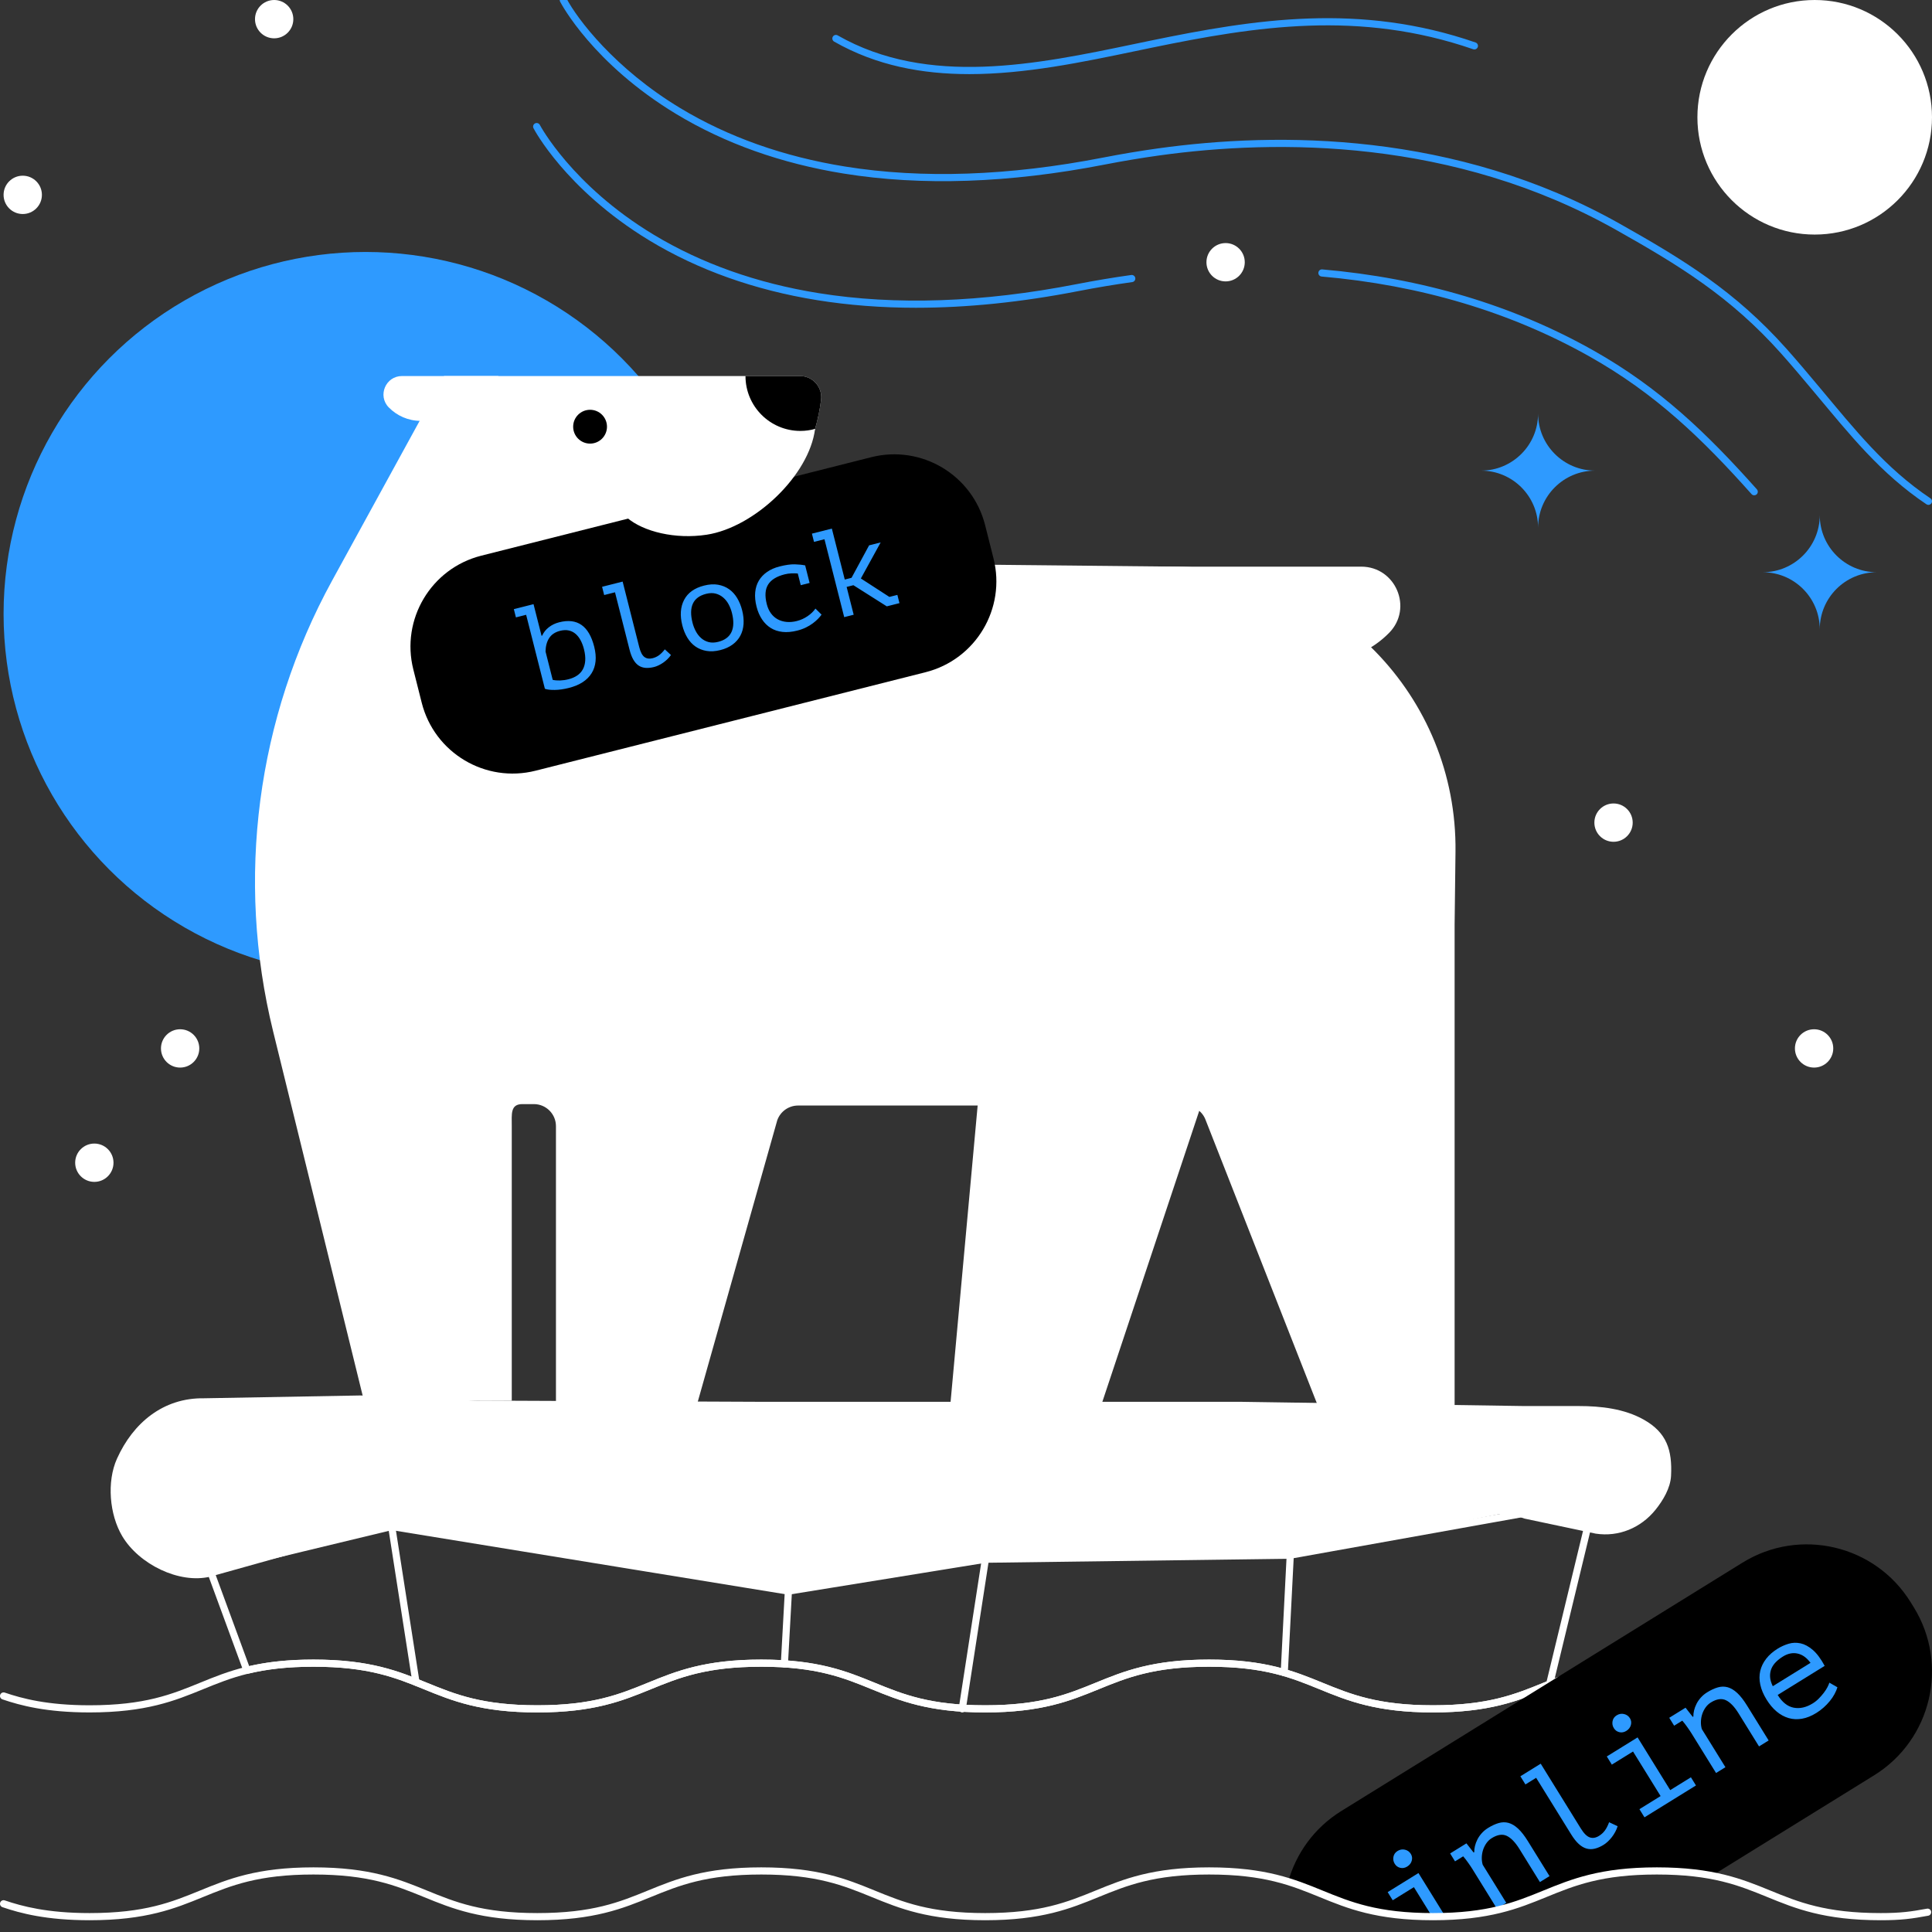
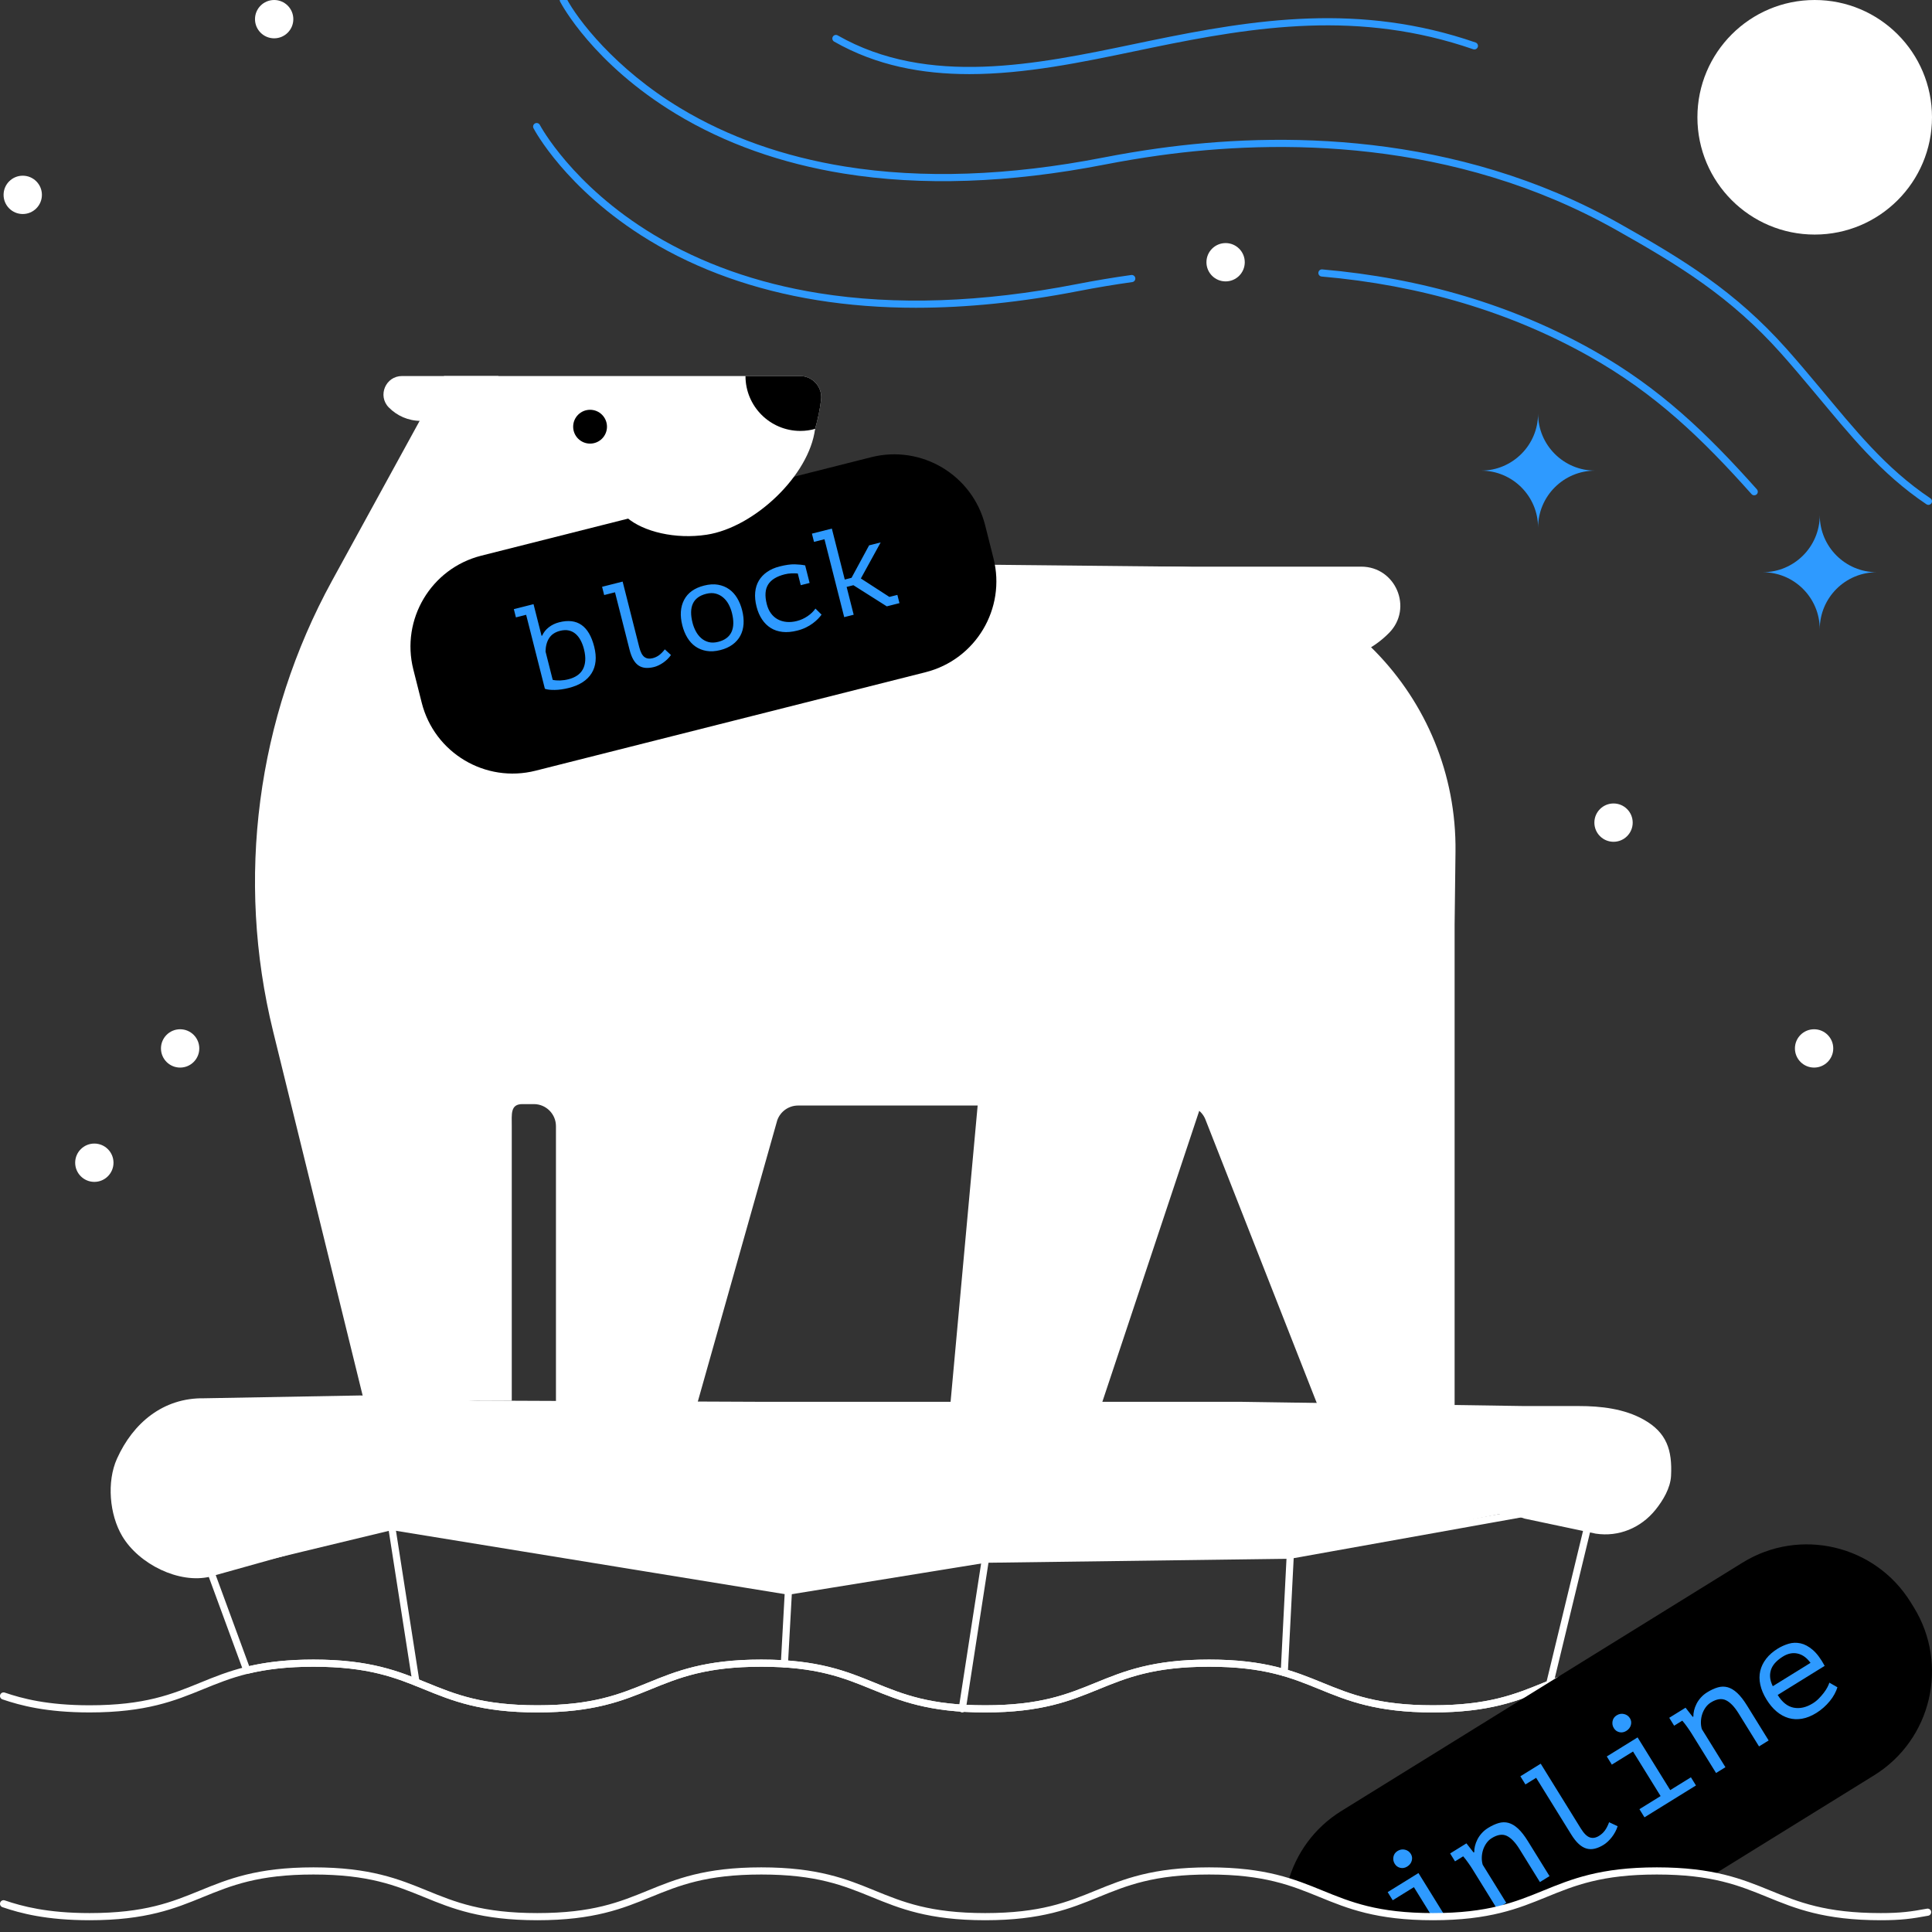
<svg xmlns="http://www.w3.org/2000/svg" viewBox="0 0 1080 1080" xml:space="preserve">
  <rect x="0" y="0" width="1080" height="1080" fill="#333333" stroke="none" />
-   <circle fill="#2E9AFF" cx="204.35" cy="343.199" r="202.348" />
  <path fill="#FFF" d="M801.04 957.262c-31.683 0-47.773-6.571-63.335-12.926-15.904-6.494-30.926-12.628-61.822-12.628-30.897 0-45.92 6.134-61.825 12.628-15.562 6.354-31.654 12.926-63.338 12.926-31.683 0-47.774-6.57-63.336-12.925-15.904-6.495-30.927-12.629-61.825-12.629s-45.921 6.134-61.825 12.629c-15.562 6.354-31.653 12.925-63.336 12.925s-47.775-6.57-63.337-12.925c-15.904-6.495-30.927-12.629-61.825-12.629-30.897 0-45.921 6.134-61.825 12.629-15.562 6.354-31.653 12.925-63.337 12.925-24.183 0-38.738-3.904-48.718-7.306-1.045-.355-1.604-1.492-1.247-2.538.355-1.045 1.491-1.6 2.538-1.248 9.687 3.302 23.831 7.092 47.427 7.092 30.898 0 45.921-6.134 61.825-12.628 15.562-6.354 31.654-12.926 63.337-12.926 31.684 0 47.775 6.571 63.337 12.926 15.904 6.494 30.928 12.628 61.825 12.628s45.92-6.134 61.824-12.628c15.562-6.354 31.653-12.926 63.337-12.926s47.775 6.571 63.337 12.926c15.904 6.494 30.927 12.628 61.824 12.628 30.898 0 45.921-6.134 61.826-12.629 15.562-6.354 31.654-12.925 63.337-12.925 31.682 0 47.772 6.57 63.334 12.925 15.904 6.495 30.926 12.629 61.823 12.629s45.921-6.134 61.825-12.628c15.562-6.354 31.653-12.926 63.337-12.926 1.104 0 2 .896 2 2s-.896 2-2 2c-30.897 0-45.921 6.134-61.825 12.629-15.561 6.354-31.653 12.925-63.337 12.925zM447.245 210.205c7.152 0 12.632 6.291 11.736 13.387-6.58 52.086-51.043 92.367-104.915 92.367-58.406 0-105.754-47.348-105.754-105.754h198.933z" />
  <path fill="#FFF" d="m248.312 210.205-62.674 114.38c-42.136 76.897-53.898 166.802-32.963 251.951l50.772 206.504h82.633V629.55c0-6.821-.859-12.351 5.963-12.351h6.389c6.821 0 12.351 5.53 12.351 12.351v155.093l79.072-.367 44.631-158.023c1.739-4.945 6.41-8.253 11.652-8.253h216.219c5.079 0 9.64 3.109 11.496 7.836l9.051 23.045 53.321 135.762 76.912 1.602V517.052l.495-40.923c1.053-87.082-68.777-158.484-155.862-159.368l-315.72-3.205" />
  <path fill="#000000" d="m517.398 375.77-218.006 55.055c-28.061 7.086-56.553-9.917-63.64-37.978l-4.692-18.58c-7.086-28.061 9.917-56.553 37.978-63.64l218.006-55.055c28.061-7.086 56.553 9.917 63.64 37.978l4.692 18.58c7.086 28.061-9.917 56.554-37.978 63.64z" />
  <path fill="#FFF" d="M760.949 316.76c19.262 0 29.082 23.205 15.613 36.974-9.6 9.813-22.989 15.903-37.801 15.903-29.203 0-91.467-23.674-91.467-52.877h113.655zM224.714 210.205c-9.133 0-13.789 11.003-7.403 17.531 4.552 4.653 10.9 7.541 17.923 7.541 13.847 0 43.369-11.225 43.369-25.072h-53.889z" />
  <circle fill="#000000" cx="329.853" cy="238.526" r="9.453" />
  <path fill="#000000" d="M447.245 210.205H416.73c0 16.945 13.737 30.682 30.682 30.682 2.848 0 5.601-.396 8.218-1.122 1.521-5.235 2.653-10.636 3.352-16.173.896-7.096-4.584-13.387-11.737-13.387z" />
  <g>
    <path fill="#FFF" d="M455.629 239.765c-3.29 26.043-33.961 55.058-60.585 59.144-17.41 2.672-35.399-1.623-44.663-9.618l105.248-49.526z" />
  </g>
  <g>
    <path fill="#2E9AFF" d="m287.242 340.516 11.007-2.788 4.479 17.681.345-.088c.809-1.814 2.049-3.374 3.72-4.676 1.672-1.302 3.608-2.232 5.81-2.789 10.09-2.557 16.611 1.99 19.562 13.64 1.498 5.917 1.018 10.859-1.443 14.825-2.461 3.967-6.694 6.711-12.703 8.232-2.844.721-5.482 1.097-7.914 1.127-2.434.031-4.27-.188-5.51-.654l-10.474-41.348-5.711 1.446-1.168-4.608zm25.84 12.123c-2.752.697-4.779 2.041-6.081 4.03-1.303 1.989-1.983 4.504-2.042 7.546l4.008 15.823c1.194.282 2.565.399 4.115.349 1.549-.052 3.125-.28 4.731-.688 1.833-.464 3.431-1.148 4.787-2.055 1.356-.903 2.421-2.051 3.19-3.443.771-1.39 1.221-3.028 1.354-4.918.132-1.889-.104-4.025-.708-6.41-.441-1.742-1.043-3.347-1.806-4.814-.762-1.465-1.692-2.683-2.791-3.648-1.1-.966-2.375-1.619-3.827-1.959-1.452-.34-3.097-.277-4.93.187zM336.568 328.021l11.49-2.911 9.271 36.602c.709 2.797 1.678 4.651 2.908 5.559 1.23.908 2.764 1.131 4.598.666 1.283-.325 2.453-.865 3.507-1.621 1.054-.754 2.151-1.862 3.295-3.323l3.436 3.155c-.574.83-1.234 1.606-1.98 2.333-.747.727-1.537 1.378-2.37 1.955-.833.576-1.688 1.073-2.561 1.49-.874.415-1.701.724-2.484.922-1.703.432-3.275.598-4.721.5s-2.738-.514-3.88-1.25-2.142-1.837-3.003-3.303c-.86-1.465-1.588-3.368-2.18-5.707l-8.104-31.992-6.054 1.534-1.168-4.609zM381.424 349.604c-1.405-5.549-1.074-10.308.997-14.273 2.07-3.965 5.788-6.628 11.154-7.987 2.89-.731 5.497-.891 7.823-.479 2.324.411 4.378 1.246 6.16 2.502 1.783 1.258 3.285 2.902 4.508 4.935 1.223 2.033 2.154 4.312 2.793 6.834.697 2.751.96 5.333.79 7.743-.171 2.411-.769 4.577-1.796 6.494-1.027 1.921-2.476 3.569-4.348 4.945-1.872 1.378-4.139 2.402-6.799 3.076-2.844.721-5.439.878-7.787.473s-4.413-1.237-6.195-2.494c-1.783-1.256-3.286-2.901-4.509-4.935s-2.151-4.31-2.791-6.834zm5.711-1.446c.406 1.605 1.006 3.16 1.803 4.667.795 1.509 1.789 2.793 2.983 3.856 1.194 1.065 2.587 1.81 4.179 2.236 1.593.428 3.394.385 5.406-.125 3.656-.926 6.125-2.759 7.401-5.499 1.275-2.738 1.357-6.31.242-10.713-.419-1.651-1.022-3.219-1.812-4.703s-1.792-2.754-3.009-3.812c-1.218-1.058-2.621-1.801-4.214-2.228-1.593-.426-3.394-.385-5.405.124-3.658.927-6.116 2.747-7.376 5.456-1.261 2.712-1.325 6.293-.198 10.741zM445.968 320.589c-1.148-.1-2.362-.121-3.642-.066-1.279.057-2.515.234-3.707.536-4.495 1.139-7.575 3.044-9.241 5.718-1.665 2.674-1.915 6.31-.751 10.907.513 2.024 1.291 3.748 2.336 5.172 1.043 1.425 2.301 2.537 3.773 3.337 1.472.804 3.119 1.291 4.946 1.464 1.825.175 3.746.005 5.765-.507 2.156-.546 4.159-1.45 6.012-2.713 1.852-1.264 3.312-2.677 4.381-4.239l3.419 3.381c-.504.713-1.16 1.49-1.973 2.33-.812.841-1.782 1.684-2.909 2.53-1.129.848-2.42 1.626-3.875 2.336s-3.076 1.292-4.865 1.745c-2.982.755-5.715.996-8.2.723-2.484-.272-4.685-1.01-6.6-2.208-1.914-1.199-3.543-2.811-4.886-4.839-1.344-2.026-2.357-4.393-3.043-7.1-.732-2.89-.981-5.56-.748-8.011.233-2.449.915-4.624 2.046-6.521 1.13-1.897 2.67-3.521 4.623-4.869 1.952-1.348 4.259-2.36 6.919-3.034 3.394-.859 6.233-1.26 8.517-1.205 2.283.057 4.252.266 5.905.627l-.016.224 2.422 9.563-4.953 1.255-1.655-6.536zM453.867 298.307l11.146-2.823 7.215 28.481 3.784-.958 9.823-18.155 6.467-1.638-11.074 20.156 15.938 10.312 4.472-1.133 1.168 4.609-7.087 1.795-18.661-11.818-3.783.958 3.938 15.548-5.298 1.342-11.031-43.55-5.848 1.481-1.169-4.607z" />
  </g>
  <g>
    <path fill="#FFF" d="m612.088 796.041 59.321-178.161-116.315-93.807-24.845 271.961z" />
  </g>
  <g>
    <path fill="#2E9AFF" d="m232.525 940.344-13.569-87.034" />
    <path fill="#FFF" d="M232.522 942.345c-.968 0-1.819-.705-1.974-1.692l-13.568-87.035c-.17-1.091.577-2.113 1.669-2.284 1.08-.166 2.113.577 2.284 1.669l13.568 87.035c.17 1.091-.577 2.113-1.669 2.284-.103.015-.208.023-.31.023z" />
    <path fill="#2E9AFF" d="m438.479 930.108 2.239-40.666" />
    <path fill="#FFF" d="M438.481 932.108c-.037 0-.074-.001-.112-.003-1.103-.061-1.947-1.004-1.887-2.107l2.239-40.667c.061-1.104.977-1.947 2.107-1.887 1.103.061 1.947 1.004 1.887 2.107l-2.239 40.667c-.059 1.066-.942 1.89-1.995 1.89z" />
-     <path fill="#2E9AFF" d="m550.846 871.603-12.931 83.659" />
    <path fill="#FFF" d="M537.918 957.262c-.103 0-.205-.008-.309-.023-1.092-.169-1.84-1.19-1.671-2.282l12.931-83.658c.169-1.093 1.201-1.833 2.282-1.671 1.092.169 1.84 1.19 1.671 2.282l-12.931 83.658c-.152.987-1.004 1.694-1.973 1.694z" />
    <g>
      <path fill="#2E9AFF" d="m721.26 869.34-3.345 65.664" />
      <path fill="#FFF" d="M717.916 937.004c-.034 0-.069-.001-.104-.003-1.104-.056-1.952-.996-1.896-2.099l3.347-65.663c.056-1.104.997-1.949 2.099-1.896 1.104.056 1.952.996 1.896 2.099l-3.347 65.663c-.053 1.069-.937 1.899-1.995 1.899z" />
    </g>
    <g>
      <path fill="#FFF" d="M892.035 857.317c12.859 1.95 25.218-3.221 33.341-13.271 4.209-5.207 8.402-12.155 8.751-19.04.729-14.397-2.41-24.189-15.24-31.41-10.946-6.161-24.071-7.612-36.426-7.612h-30.615l-158.306-2.366H425.021l-155.66-.67c-1.346.061-2.695.061-4.041 0l-63.73-2.878s-87.472 1.577-87.474 1.576c-22.847-.377-39.741 13.788-48.737 33.791-5.784 12.861-4.198 31.247 2.942 43.264 9.369 15.77 31.903 26.819 49.149 22.662l92.714-25.94c5.79-1.396 11.801-1.621 17.68-.663l205.681 33.512c4.752.774 9.597.776 14.35.007l99.693-16.148c2.17-.351 4.362-.542 6.56-.572l162.585-2.159c3.011-.04 6.011-.384 8.953-1.026l111.8-21.815c5.341-1.166 14.777 2.355 14.777 2.355l39.772 8.403z" />
    </g>
  </g>
  <g>
    <path fill="#FFF" d="M801.04 957.262c-31.683 0-47.773-6.571-63.335-12.926-15.904-6.494-30.926-12.628-61.822-12.628-30.897 0-45.92 6.134-61.825 12.628-15.562 6.354-31.654 12.926-63.338 12.926-31.683 0-47.774-6.57-63.336-12.925-15.904-6.495-30.927-12.629-61.825-12.629s-45.921 6.134-61.825 12.629c-15.562 6.354-31.653 12.925-63.336 12.925s-47.775-6.571-63.337-12.925c-15.904-6.495-30.928-12.629-61.825-12.629-13.896 0-25.912 1.291-36.732 3.948-.984.244-2.003-.296-2.354-1.253l-20.558-55.943c-.197-.535-.156-1.129.113-1.633.27-.503.74-.867 1.295-1.001l101.487-24.461c.26-.062.528-.072.79-.029l221.441 36.079 109.808-17.786c.097-.016.194-.023.293-.025l170.251-2.261 141.352-25.33c.34-.06.693-.031 1.021.084l24.925 8.851c.966.343 1.516 1.359 1.275 2.355l-21.433 88.575c-.152.626-.596 1.141-1.192 1.383l-2.643 1.076c-15.56 6.354-31.653 12.925-63.335 12.925zm-125.157-29.554c31.682 0 47.772 6.57 63.334 12.925 15.904 6.495 30.926 12.629 61.823 12.629 30.896 0 45.92-6.134 61.824-12.628l1.699-.692 20.768-85.828-22.726-8.069-140.992 25.266c-.107.02-.217.029-.326.031l-170.267 2.261-109.983 17.814c-.212.033-.429.034-.641-.001L219.032 855.35l-98.912 23.84 19.171 52.169c10.679-2.455 22.459-3.649 35.944-3.649 31.684 0 47.775 6.57 63.337 12.925 15.904 6.495 30.927 12.629 61.825 12.629 30.897 0 45.92-6.134 61.824-12.628 15.562-6.354 31.653-12.926 63.337-12.926s47.775 6.571 63.337 12.926c15.904 6.494 30.927 12.628 61.824 12.628 30.898 0 45.921-6.134 61.826-12.629 15.563-6.357 31.655-12.927 63.338-12.927z" />
  </g>
  <g>
    <path fill="#2E9AFF" d="m746.251 1058.643 20.894-39.981 230.4-119.041 63.247 18.696-10.729 50.115-131.172 77.5s-20.937-3.262-66.012 16.2c0 0-55.24 24.384-106.628-3.489z" />
    <path fill="#000000" d="m990.994 942.606 21.095-13.06c-2.08-2.855-4.481-4.584-7.202-5.191-2.721-.606-5.459-.055-8.218 1.652-1.493.924-2.808 1.958-3.945 3.1-1.137 1.145-1.984 2.405-2.538 3.785-.554 1.377-.787 2.872-.698 4.479.089 1.609.59 3.354 1.506 5.235z" />
    <path fill="#000000" d="M741.13 1060.537c11.042 1.969 19.303 5.073 27.269 8.298 8.426 1.592 18.316 2.586 30.64 2.586.521 0 1.026-.006 1.539-.01l-10.198-16.473-11.841 7.33-2.823-4.56 17.217-10.658 14.972 24.186c4.936-.21 9.444-.594 13.607-1.12l1.23-.761.343.553c39.894-5.486 47.786-24.041 101.116-24.041 13.18 0 23.578 1.136 32.375 2.926l91.062-56.373c32.076-19.857 41.982-61.958 22.125-94.034l-1.68-2.713c-19.857-32.077-61.958-41.982-94.034-22.125l-224.192 138.789c-15.288 9.464-25.517 23.987-29.908 40.064 7.639 2.475 14.263 5.366 21.181 8.136zm242.866-126.496c.571-2.424 1.676-4.692 3.317-6.807 1.641-2.113 3.776-3.985 6.407-5.615 1.906-1.18 3.943-2.095 6.112-2.749 2.169-.651 4.397-.729 6.682-.229 2.286.5 4.565 1.724 6.838 3.673 2.274 1.95 4.492 4.924 6.652 8.919l-26.268 16.261c2.527 4.083 5.514 6.456 8.958 7.115 3.445.66 6.998-.145 10.664-2.413 1.221-.757 2.34-1.652 3.357-2.69 1.018-1.038 1.942-2.096 2.776-3.176.833-1.081 1.513-2.129 2.042-3.148.528-1.017.891-1.869 1.092-2.558l4.505 2.577c-.367 1.231-.91 2.509-1.628 3.831-.718 1.325-1.594 2.62-2.63 3.888-1.035 1.268-2.189 2.468-3.463 3.604-1.275 1.133-2.638 2.15-4.089 3.049-2.723 1.685-5.388 2.754-7.993 3.206-2.607.454-5.098.333-7.473-.363-2.376-.695-4.601-1.906-6.674-3.635-2.074-1.728-3.954-3.953-5.638-6.675-1.77-2.859-2.946-5.645-3.528-8.359-.582-2.711-.588-5.282-.018-7.706zm-41.759 20.581 4.024 5.132.34-.21c-.024-1.051.107-2.184.393-3.396.285-1.213.736-2.433 1.356-3.663.618-1.23 1.428-2.406 2.428-3.528 1-1.121 2.182-2.103 3.542-2.946 2.086-1.291 4.076-2.209 5.968-2.752 1.89-.543 3.728-.567 5.511-.071 1.781.497 3.555 1.564 5.322 3.2 1.766 1.636 3.59 3.975 5.471 7.014l12.091 19.531-5.376 3.328-11.432-18.468c-2.326-3.757-4.687-6.208-7.086-7.354-2.397-1.145-5.201-.724-8.41 1.263-1.176.728-2.169 1.672-2.983 2.833-.814 1.16-1.435 2.406-1.862 3.735-.427 1.329-.665 2.712-.713 4.151-.047 1.439.121 2.821.506 4.147l13.198 21.319-5.24 3.244-13.693-22.117c-.252-.408-.594-.934-1.023-1.579-.43-.642-.886-1.301-1.365-1.978-.481-.674-.966-1.331-1.456-1.969-.49-.639-.934-1.179-1.334-1.623l-4.559 2.822-2.737-4.423 9.119-5.642zm-40.81 7.52c.268-1.39 1.038-2.479 2.309-3.265 1.316-.813 2.69-1.053 4.123-.716 1.433.337 2.527 1.118 3.286 2.343.73 1.18.906 2.452.526 3.816-.378 1.364-1.227 2.455-2.542 3.268-1.271.787-2.567 1.024-3.89.713-1.322-.311-2.347-1.056-3.078-2.236-.759-1.225-1.003-2.533-.734-3.923zm13.997 9.078 18.241 29.466 11.569-7.161 2.823 4.56-28.786 17.82-2.823-4.559 11.84-7.331-15.418-24.907-11.841 7.33-2.823-4.559 17.218-10.659zm-54.155 14.699 22.413 36.204c1.713 2.768 3.385 4.431 5.018 4.988 1.632.56 3.355.277 5.171-.847 1.269-.786 2.343-1.763 3.218-2.933.877-1.17 1.681-2.734 2.413-4.695l4.766 2.226c-.334 1.087-.779 2.146-1.336 3.181-.555 1.036-1.185 2.003-1.883 2.907-.7.904-1.449 1.728-2.247 2.474-.798.744-1.583 1.357-2.358 1.836-1.684 1.043-3.319 1.756-4.905 2.143-1.588.386-3.12.378-4.596-.027-1.478-.402-2.928-1.246-4.353-2.529-1.423-1.284-2.852-3.082-4.284-5.396l-19.589-31.644-5.99 3.707-2.822-4.56 11.364-7.035zm-41.523 44.532 4.025 5.132.341-.21c-.024-1.051.107-2.184.392-3.396.284-1.212.736-2.433 1.356-3.663.618-1.23 1.428-2.406 2.428-3.528 1-1.121 2.181-2.103 3.542-2.946 2.086-1.291 4.076-2.209 5.968-2.752 1.89-.543 3.727-.567 5.51-.071 1.782.498 3.556 1.564 5.323 3.201 1.766 1.637 3.591 3.974 5.472 7.013l12.091 19.531-5.376 3.328-11.432-18.467c-2.326-3.756-4.688-6.208-7.086-7.354-2.397-1.145-5.2-.724-8.41 1.263-1.176.728-2.169 1.672-2.984 2.833-.812 1.161-1.434 2.407-1.861 3.736-.427 1.329-.665 2.713-.714 4.151-.047 1.438.122 2.82.507 4.147l13.198 21.319-5.241 3.244-13.691-22.116c-.253-.409-.594-.934-1.025-1.579-.429-.642-.885-1.302-1.366-1.978-.48-.674-.965-1.331-1.455-1.969-.489-.639-.933-1.179-1.333-1.624l-4.559 2.823-2.737-4.423 9.117-5.645zm-40.809 7.519c.268-1.39 1.038-2.478 2.308-3.264 1.315-.815 2.69-1.053 4.122-.717 1.433.338 2.527 1.119 3.285 2.344.731 1.18.906 2.452.527 3.814-.378 1.365-1.227 2.456-2.542 3.269-1.271.787-2.566 1.023-3.889.712-1.322-.309-2.347-1.055-3.079-2.235-.756-1.224-1.001-2.531-.732-3.923z" />
  </g>
  <g>
    <path fill="#FFF" d="M1051.363 1073.421c-31.683 0-47.774-6.571-63.336-12.926-15.904-6.494-30.927-12.629-61.825-12.629-30.897 0-45.92 6.135-61.825 12.629-15.562 6.354-31.653 12.926-63.337 12.926-31.683 0-47.773-6.571-63.335-12.926-15.904-6.494-30.926-12.629-61.822-12.629-30.897 0-45.92 6.135-61.825 12.629-15.562 6.354-31.654 12.926-63.338 12.926-31.683 0-47.774-6.571-63.336-12.926-15.904-6.494-30.927-12.629-61.825-12.629s-45.921 6.135-61.825 12.629c-15.562 6.354-31.653 12.926-63.336 12.926s-47.775-6.571-63.337-12.926c-15.904-6.494-30.928-12.629-61.825-12.629-30.898 0-45.921 6.135-61.825 12.629-15.562 6.354-31.653 12.926-63.337 12.926-24.186 0-38.74-3.904-48.719-7.307-1.045-.356-1.604-1.492-1.247-2.538.355-1.045 1.492-1.606 2.538-1.247 9.686 3.302 23.829 7.092 47.428 7.092 30.898 0 45.92-6.135 61.825-12.629 15.562-6.354 31.653-12.926 63.337-12.926s47.775 6.571 63.337 12.926c15.905 6.494 30.927 12.629 61.825 12.629 30.897 0 45.92-6.135 61.824-12.629 15.562-6.354 31.653-12.926 63.337-12.926s47.775 6.571 63.337 12.926c15.904 6.494 30.927 12.629 61.824 12.629 30.898 0 45.921-6.135 61.826-12.629 15.562-6.354 31.654-12.926 63.337-12.926 31.682 0 47.772 6.571 63.334 12.926 15.904 6.494 30.926 12.629 61.823 12.629s45.921-6.135 61.825-12.629c15.562-6.354 31.654-12.926 63.337-12.926 31.684 0 47.775 6.571 63.337 12.926 15.904 6.494 30.927 12.629 61.824 12.629 11.108 0 16.86-.806 25.813-2.462 1.093-.203 2.129.518 2.331 1.603.201 1.087-.517 2.13-1.603 2.331-9.196 1.701-15.186 2.528-26.541 2.528z" />
  </g>
  <g>
    <path fill="#2E9AFF" d="M512.145 172.044c-19.301 0-37.797-1.42-55.405-4.262-34.931-5.638-66.454-16.855-93.692-33.34-24.267-14.686-40.571-30.923-49.976-41.959-10.232-12.007-14.657-20.446-14.841-20.8-.509-.979-.126-2.186.854-2.695.979-.506 2.187-.128 2.696.853.175.334 17.944 33.782 63.563 61.316 26.796 16.173 57.824 27.177 92.225 32.707 43.062 6.922 91.565 5.24 144.159-5.002 10.34-2.013 20.652-3.739 30.65-5.132 1.077-.158 2.105.609 2.257 1.704.152 1.095-.61 2.104-1.704 2.257-9.929 1.384-20.17 3.098-30.439 5.097-31.666 6.167-61.88 9.256-90.347 9.256zM980.622 276.877c-.551 0-1.099-.226-1.494-.669-27.846-31.236-53.896-56.268-90.523-76.898-44.19-24.89-94.593-39.937-149.808-44.725-1.101-.095-1.915-1.064-1.819-2.165.095-1.101 1.067-1.933 2.165-1.819 55.787 4.837 106.734 20.053 151.425 45.225 37.109 20.901 63.436 46.187 91.547 77.721.734.824.662 2.089-.162 2.824-.383.339-.857.506-1.331.506z" />
    <path fill="#2E9AFF" d="M1078 282.232c-.383 0-.77-.109-1.111-.339-25.635-17.173-42.913-39-62.265-62.108-6.121-7.309-12.449-14.866-18.976-22.187-28.422-31.882-57.332-49.428-92.173-69.052C812.62 77.372 714.29 77.671 647.803 86.93c-9.933 1.383-20.174 3.098-30.439 5.097-53.135 10.349-102.173 12.028-145.752 4.993-34.932-5.638-66.454-16.855-93.693-33.34-46.48-28.129-64.09-61.357-64.816-62.759-.509-.979-.126-2.186.854-2.695.979-.507 2.187-.127 2.696.853 6.024 11.574 27.062 39.285 63.564 61.316 26.796 16.173 57.824 27.177 92.224 32.707 43.062 6.924 91.564 5.24 144.16-5.001 10.335-2.013 20.647-3.74 30.651-5.132 67.098-9.349 166.358-9.63 258.188 42.094 35.169 19.809 64.363 37.532 93.196 69.874 6.566 7.366 12.916 14.948 19.056 22.28 19.163 22.884 36.264 44.498 61.425 61.354.918.614 1.163 1.856.548 2.774-.388.576-1.02.887-1.665.887z" />
    <path fill="#2E9AFF" d="M541.851 41.435c-26.166.001-51.891-4.665-75.565-18.176-.959-.548-1.293-1.77-.746-2.729.548-.959 1.768-1.295 2.729-.746 50.608 28.883 111.659 16.135 165.521 4.887 3.054-.638 6.09-1.271 9.105-1.895 59.076-12.2 117.444-21.308 181.951.973 1.044.36 1.598 1.5 1.237 2.544-.36 1.043-1.501 1.594-2.544 1.237-63.547-21.948-121.326-12.92-179.836-.835-3.012.622-6.045 1.255-9.097 1.893-29.683 6.198-61.531 12.846-92.755 12.847z" />
  </g>
  <g>
    <path fill="#FFF" d="M63.447 649.967c0 5.916-4.795 10.711-10.711 10.711-5.915 0-10.713-4.795-10.713-10.711s4.798-10.709 10.713-10.709c5.916 0 10.711 4.793 10.711 10.709zM111.406 586.074c0 5.916-4.795 10.711-10.711 10.711-5.915 0-10.713-4.795-10.713-10.711s4.798-10.709 10.713-10.709c5.916 0 10.711 4.793 10.711 10.709zM163.969 10.709c0 5.916-4.795 10.711-10.711 10.711-5.915 0-10.713-4.795-10.713-10.711S147.342 0 153.257 0c5.916 0 10.712 4.793 10.712 10.709zM1024.801 586.074c0 5.916-4.795 10.711-10.711 10.711-5.915 0-10.713-4.795-10.713-10.711s4.798-10.709 10.713-10.709c5.915 0 10.711 4.793 10.711 10.709zM912.688 459.853c0 5.916-4.795 10.711-10.711 10.711-5.915 0-10.713-4.795-10.713-10.711s4.798-10.709 10.713-10.709c5.916 0 10.711 4.793 10.711 10.709zM695.833 146.592c0 5.916-4.795 10.711-10.711 10.711-5.915 0-10.713-4.795-10.713-10.711s4.798-10.709 10.713-10.709c5.915-.001 10.711 4.793 10.711 10.709zM23.426 108.927c0 5.916-4.795 10.711-10.711 10.711-5.915 0-10.713-4.795-10.713-10.711S6.8 98.218 12.715 98.218c5.916 0 10.711 4.793 10.711 10.709z" />
    <ellipse fill="#FFF" cx="1014.431" cy="65.562" rx="65.569" ry="65.562" />
    <path fill="#2E9AFF" d="M1017.256 351.774c0-17.616 14.281-31.896 31.898-31.896-17.617 0-31.898-14.28-31.898-31.896 0 17.615-14.281 31.896-31.899 31.896 17.618.001 31.899 14.28 31.899 31.896zM859.796 294.978c0-17.616 14.281-31.896 31.898-31.896-17.617 0-31.898-14.28-31.898-31.896 0 17.615-14.281 31.896-31.899 31.896 17.618 0 31.899 14.279 31.899 31.896z" />
  </g>
</svg>